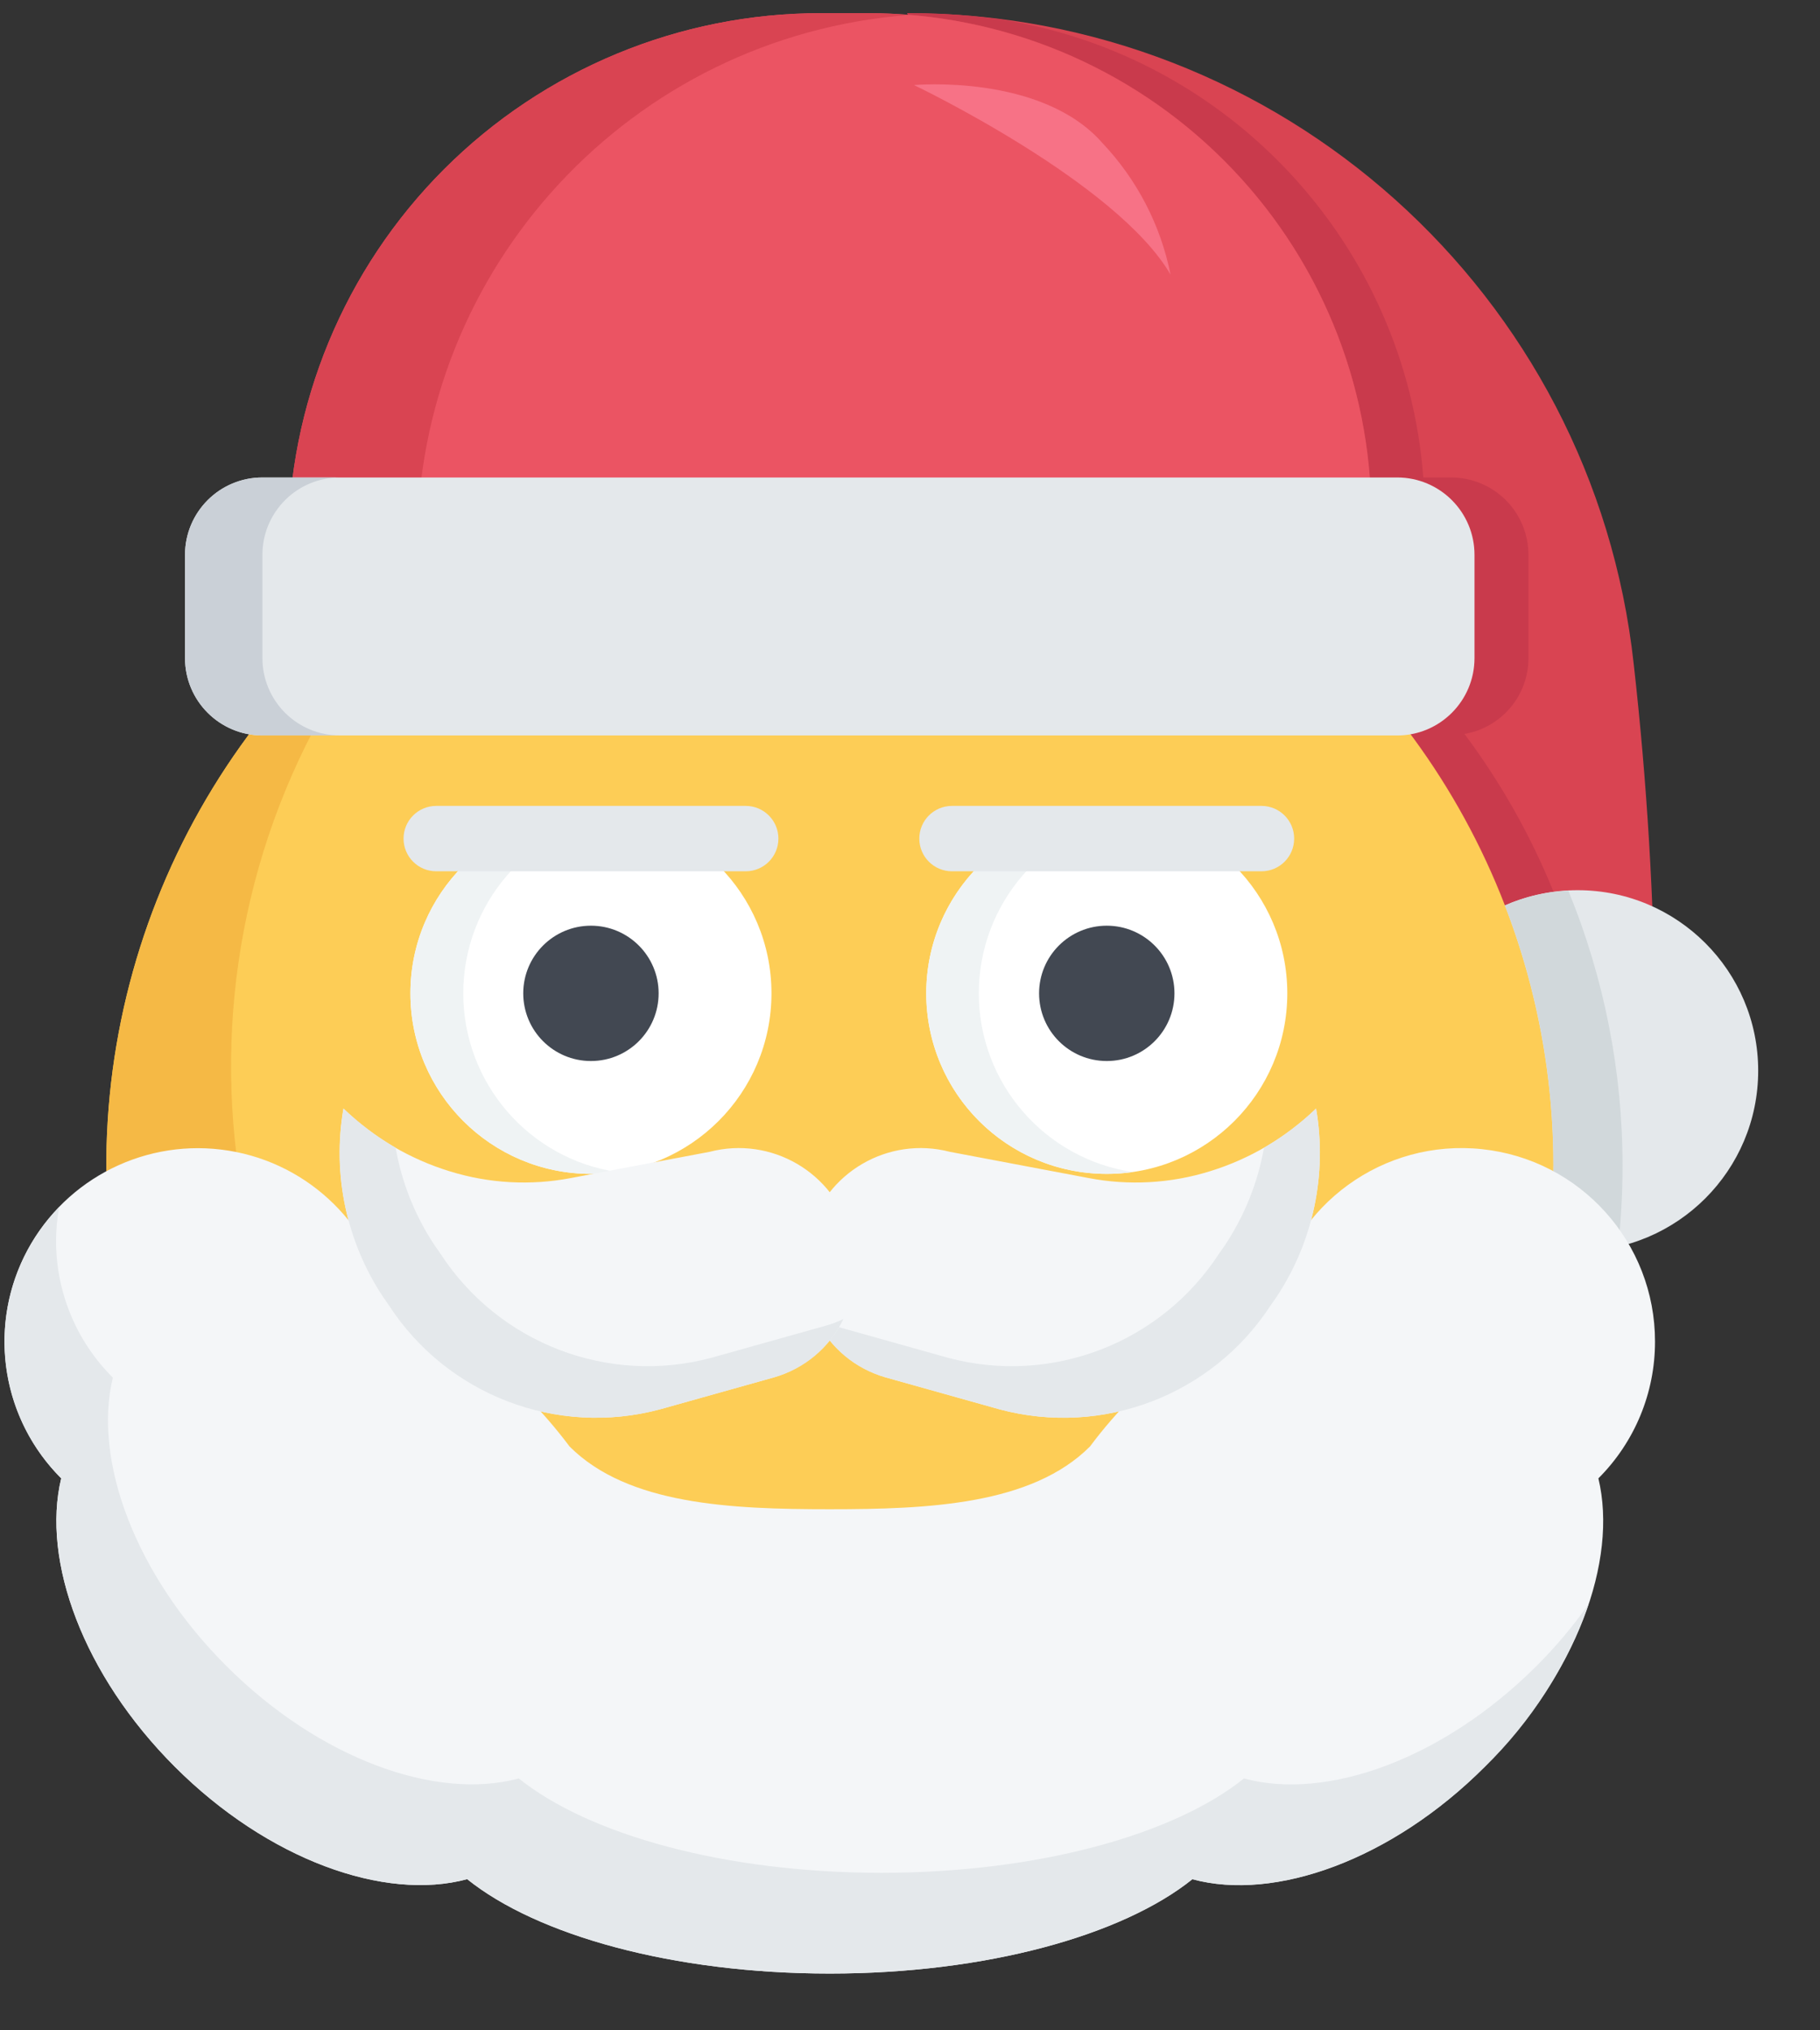
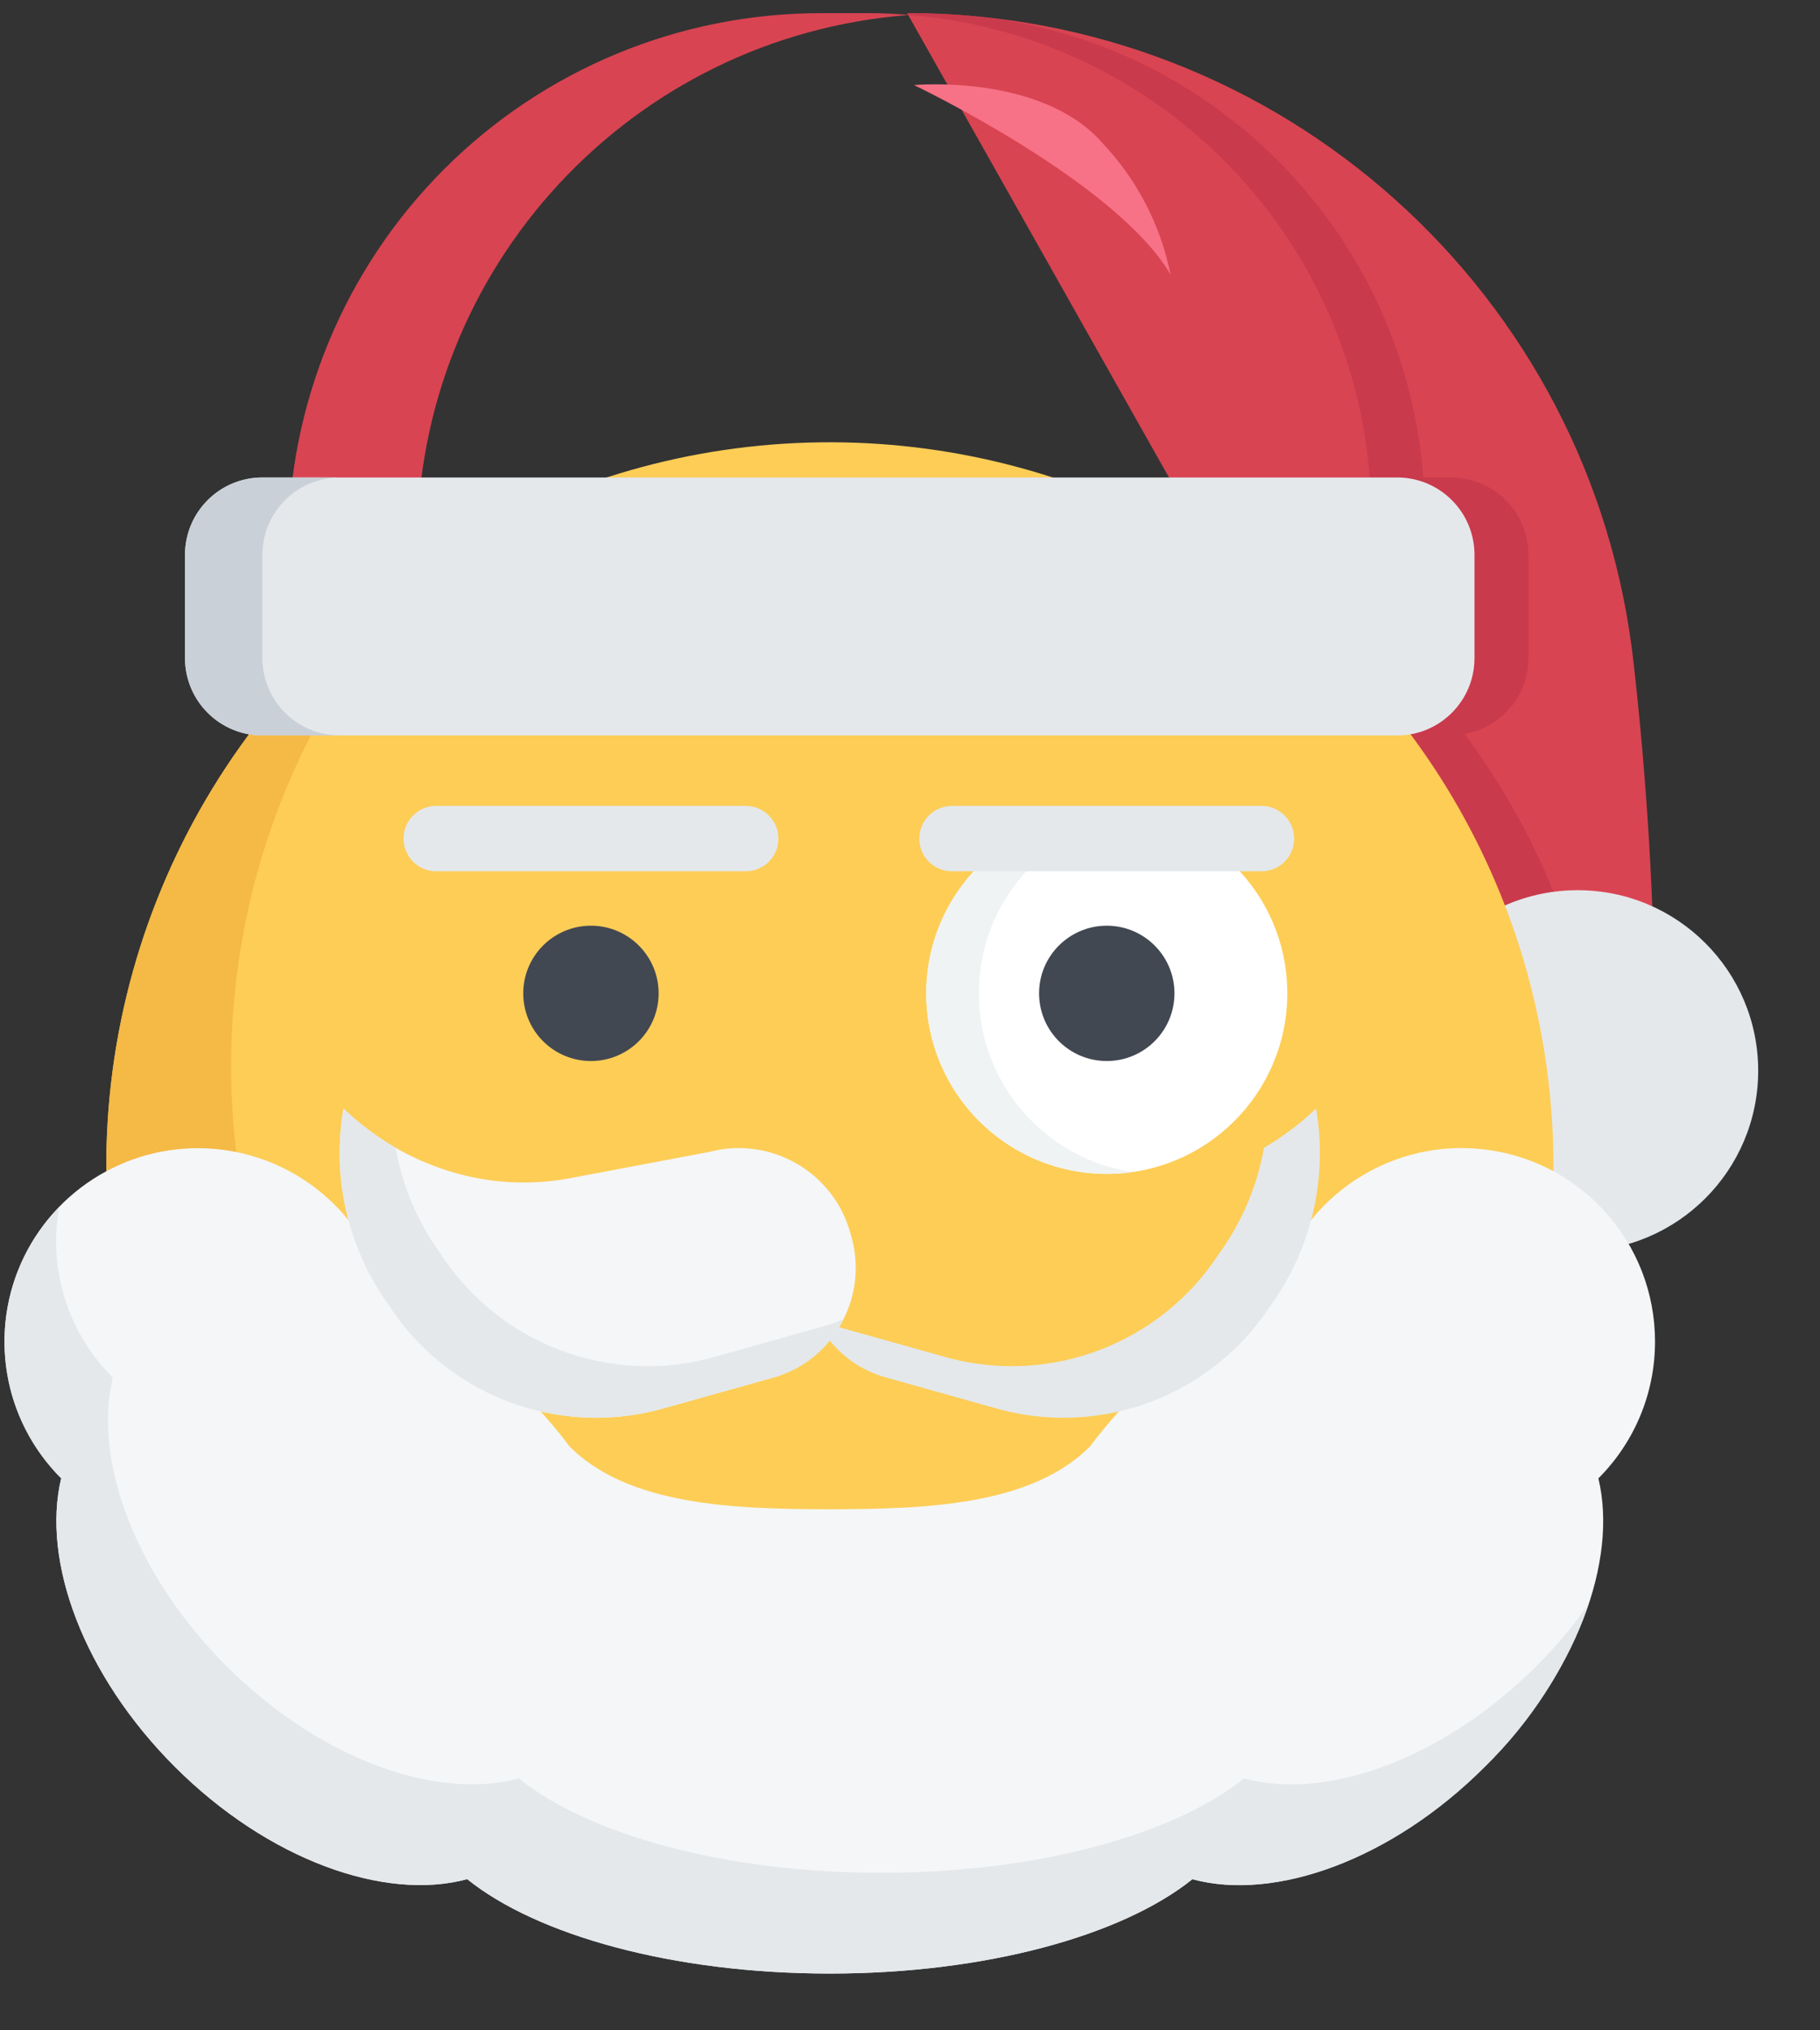
<svg xmlns="http://www.w3.org/2000/svg" width="26" height="29" viewBox="0 0 26 29" fill="none">
  <rect x="0" y="0" width="26" height="29" fill="#333333" stroke="none" />
  <path fill-rule="evenodd" clip-rule="evenodd" d="M12.959 0.188C18.285 0.182 22.761 4.191 23.339 9.486C23.529 11.17 23.631 12.862 23.643 14.557H21.064L12.959 0.188Z" fill="#D94452" />
  <path fill-rule="evenodd" clip-rule="evenodd" d="M22.195 12.742C22.176 12.741 22.157 12.743 22.139 12.746C22.071 12.756 22.004 12.77 21.938 12.789C21.87 12.803 21.803 12.822 21.737 12.845C21.669 12.864 21.602 12.889 21.537 12.919C21.523 12.924 21.513 12.928 21.499 12.933C21.166 12.059 20.712 11.236 20.151 10.488C20.679 10.395 21.064 9.937 21.065 9.4V7.926C21.066 7.632 20.949 7.351 20.741 7.144C20.534 6.936 20.253 6.82 19.959 6.82H19.567C19.298 3.293 16.499 0.489 12.973 0.212L12.959 0.188H13.006C13.155 0.188 13.305 0.193 13.459 0.198C13.739 0.212 14.019 0.24 14.299 0.277C17.583 0.797 20.08 3.505 20.333 6.82H20.729C21.023 6.82 21.304 6.936 21.512 7.144C21.719 7.351 21.835 7.632 21.835 7.926V9.4C21.835 9.936 21.449 10.393 20.921 10.483C21.44 11.178 21.869 11.937 22.195 12.742Z" fill="#C93A4C" />
  <path d="M22.538 17.872C23.962 17.872 25.117 16.718 25.117 15.293C25.117 13.869 23.962 12.715 22.538 12.715C21.114 12.715 19.959 13.869 19.959 15.293C19.959 16.718 21.114 17.872 22.538 17.872Z" fill="#E4E8EB" />
  <path fill-rule="evenodd" clip-rule="evenodd" d="M22.191 16.655C22.194 19.395 21.107 22.025 19.168 23.961C19.168 23.963 19.166 23.965 19.164 23.965C16.359 26.769 12.198 27.721 8.453 26.415C4.708 25.109 2.041 21.777 1.587 17.837C1.133 13.897 2.972 10.045 6.322 7.922L6.326 7.918C9.51 5.904 13.539 5.782 16.84 7.599C20.141 9.417 22.192 12.886 22.192 16.655H22.191Z" fill="#FDCD56" />
  <path fill-rule="evenodd" clip-rule="evenodd" d="M19.164 23.965C16.359 26.769 12.198 27.721 8.453 26.415C4.708 25.109 2.041 21.777 1.587 17.837C1.133 13.897 2.972 10.045 6.322 7.922C2.602 11.649 2.278 17.576 5.568 21.687C8.859 25.798 14.713 26.779 19.164 23.965Z" fill="#F5B945" />
-   <path d="M8.442 16.767C9.866 16.767 11.021 15.613 11.021 14.188C11.021 12.764 9.866 11.61 8.442 11.61C7.018 11.61 5.863 12.764 5.863 14.188C5.863 15.613 7.018 16.767 8.442 16.767Z" fill="white" />
-   <path fill-rule="evenodd" clip-rule="evenodd" d="M8.819 16.741C8.694 16.758 8.568 16.767 8.442 16.767C7.018 16.767 5.863 15.613 5.863 14.188C5.863 12.764 7.018 11.61 8.442 11.61C8.568 11.61 8.694 11.619 8.819 11.636C7.554 11.824 6.618 12.91 6.618 14.188C6.618 15.467 7.554 16.553 8.819 16.741Z" fill="#EFF3F4" />
  <path d="M8.442 15.155C8.976 15.155 9.409 14.723 9.409 14.188C9.409 13.655 8.976 13.222 8.442 13.222C7.908 13.222 7.475 13.655 7.475 14.188C7.475 14.723 7.908 15.155 8.442 15.155Z" fill="#424852" />
  <path d="M15.811 16.767C17.235 16.767 18.39 15.613 18.39 14.188C18.39 12.764 17.235 11.61 15.811 11.61C14.386 11.61 13.232 12.764 13.232 14.188C13.232 15.613 14.386 16.767 15.811 16.767Z" fill="white" />
  <path fill-rule="evenodd" clip-rule="evenodd" d="M16.187 16.741C16.062 16.758 15.937 16.767 15.811 16.767C14.889 16.767 14.038 16.276 13.577 15.478C13.117 14.68 13.117 13.697 13.577 12.899C14.038 12.101 14.889 11.61 15.811 11.61C15.937 11.61 16.062 11.619 16.187 11.636C14.921 11.823 13.983 12.909 13.983 14.188C13.983 15.468 14.921 16.554 16.187 16.741Z" fill="#EFF3F4" />
  <path d="M15.811 15.155C16.345 15.155 16.778 14.723 16.778 14.188C16.778 13.655 16.345 13.222 15.811 13.222C15.277 13.222 14.844 13.655 14.844 14.188C14.844 14.723 15.277 15.155 15.811 15.155Z" fill="#424852" />
-   <path fill-rule="evenodd" clip-rule="evenodd" d="M11.724 0.188H12.404C14.31 0.188 16.139 0.945 17.486 2.293C18.834 3.641 19.591 5.469 19.591 7.375V9.401H4.117V7.795C4.117 5.778 4.918 3.843 6.345 2.416C7.772 0.99 9.707 0.188 11.724 0.188Z" fill="#EB5463" />
  <path fill-rule="evenodd" clip-rule="evenodd" d="M12.985 0.214C9.021 0.515 5.958 3.82 5.959 7.795V9.398H4.117V7.795C4.117 5.777 4.919 3.842 6.345 2.416C7.772 0.989 9.707 0.188 11.725 0.188H12.406C12.602 0.188 12.797 0.196 12.985 0.214Z" fill="#D94452" />
  <path d="M19.959 6.82H3.748C3.138 6.82 2.643 7.315 2.643 7.925V9.4C2.643 10.01 3.138 10.505 3.748 10.505H19.959C20.57 10.505 21.064 10.01 21.064 9.4V7.925C21.064 7.315 20.57 6.82 19.959 6.82Z" fill="#E4E8EB" />
  <path fill-rule="evenodd" clip-rule="evenodd" d="M4.854 10.504L3.749 10.504C3.455 10.505 3.174 10.388 2.967 10.181C2.759 9.974 2.643 9.692 2.643 9.399V7.925C2.643 7.632 2.759 7.351 2.967 7.143C3.174 6.936 3.455 6.82 3.749 6.82L4.854 6.82C4.561 6.82 4.279 6.936 4.072 7.144C3.865 7.351 3.748 7.632 3.749 7.925V9.399C3.748 9.692 3.865 9.974 4.072 10.181C4.279 10.388 4.561 10.505 4.854 10.504Z" fill="#CAD0D7" />
-   <path fill-rule="evenodd" clip-rule="evenodd" d="M23.179 16.653C23.179 17.039 23.158 17.424 23.116 17.806C22.927 17.851 22.733 17.873 22.538 17.873C22.4 17.873 22.261 17.861 22.125 17.836C22.17 17.443 22.192 17.049 22.191 16.653C22.194 15.381 21.959 14.119 21.499 12.932C21.785 12.806 22.093 12.735 22.405 12.722C22.917 13.97 23.18 15.305 23.179 16.653Z" fill="#D1D8DB" />
  <path fill-rule="evenodd" clip-rule="evenodd" d="M23.643 19.162C23.644 17.749 22.578 16.563 21.173 16.414C19.768 16.264 18.476 17.199 18.18 18.581C17.438 18.901 16.765 19.361 16.198 19.936C15.972 20.163 15.762 20.405 15.571 20.661C14.738 21.494 13.264 21.557 11.854 21.557C10.444 21.557 8.969 21.494 8.137 20.661C7.945 20.405 7.736 20.163 7.51 19.936C6.943 19.361 6.27 18.901 5.528 18.581C5.28 17.429 4.329 16.561 3.159 16.42C1.99 16.278 0.859 16.894 0.343 17.953C-0.172 19.013 0.041 20.282 0.874 21.116C0.591 22.292 1.188 23.925 2.497 25.234C3.827 26.565 5.494 27.16 6.674 26.841C7.673 27.644 9.618 28.189 11.854 28.189C14.09 28.189 16.035 27.644 17.034 26.841C18.214 27.16 19.881 26.565 21.211 25.234C22.518 23.927 23.117 22.294 22.834 21.116C23.353 20.598 23.644 19.895 23.643 19.162Z" fill="#F4F6F8" />
  <path fill-rule="evenodd" clip-rule="evenodd" d="M21.949 23.797C22.222 23.525 22.471 23.23 22.693 22.915C22.385 23.793 21.878 24.587 21.212 25.236C19.882 26.566 18.213 27.163 17.034 26.842C16.036 27.643 14.09 28.189 11.854 28.189C9.618 28.189 7.673 27.643 6.674 26.84C5.495 27.16 3.827 26.564 2.496 25.234C1.19 23.927 0.591 22.294 0.875 21.115C-0.195 20.05 -0.208 18.322 0.846 17.241C0.816 17.401 0.801 17.562 0.801 17.724C0.8 18.457 1.092 19.16 1.612 19.677C1.328 20.855 1.925 22.488 3.233 23.795C4.563 25.125 6.232 25.722 7.411 25.402C8.409 26.205 10.354 26.75 12.591 26.75C14.827 26.75 16.773 26.205 17.771 25.402C18.95 25.724 20.617 25.127 21.949 23.797Z" fill="#E4E8EB" />
-   <path fill-rule="evenodd" clip-rule="evenodd" d="M12.649 19.673L14.279 20.13C15.755 20.525 17.317 19.926 18.152 18.646L18.228 18.535C18.758 17.741 18.963 16.774 18.801 15.834C18.373 16.248 17.852 16.555 17.283 16.73C16.722 16.904 16.126 16.937 15.549 16.826L13.57 16.452C12.689 16.223 11.789 16.747 11.554 17.627C11.426 18.043 11.469 18.494 11.675 18.878C11.88 19.263 12.231 19.549 12.649 19.673Z" fill="#F4F6F8" />
  <path fill-rule="evenodd" clip-rule="evenodd" d="M11.66 18.84C11.854 19.248 12.216 19.552 12.651 19.673L14.279 20.13C15.755 20.526 17.319 19.926 18.152 18.645L18.23 18.534C18.759 17.741 18.964 16.774 18.801 15.834C18.575 16.049 18.326 16.237 18.057 16.394C17.968 16.896 17.775 17.374 17.491 17.798L17.414 17.908C16.58 19.189 15.017 19.789 13.54 19.393L11.912 18.936C11.825 18.912 11.741 18.88 11.66 18.84Z" fill="#E4E8EB" />
  <path fill-rule="evenodd" clip-rule="evenodd" d="M11.058 19.673L9.428 20.13C7.952 20.524 6.389 19.926 5.555 18.646L5.479 18.535C4.949 17.741 4.744 16.775 4.906 15.834C5.334 16.248 5.854 16.555 6.424 16.73C6.985 16.904 7.581 16.937 8.158 16.826L10.137 16.452C11.017 16.223 11.918 16.747 12.152 17.627C12.281 18.043 12.238 18.494 12.032 18.878C11.826 19.263 11.476 19.549 11.058 19.673Z" fill="#F4F6F8" />
  <path fill-rule="evenodd" clip-rule="evenodd" d="M12.048 18.84C11.854 19.248 11.492 19.552 11.057 19.673L9.429 20.13C7.953 20.526 6.389 19.926 5.556 18.645L5.479 18.534C4.949 17.741 4.745 16.774 4.908 15.834C5.133 16.049 5.383 16.237 5.652 16.394C5.74 16.896 5.932 17.374 6.216 17.798L6.293 17.908C7.126 19.189 8.689 19.789 10.166 19.393L11.794 18.936C11.882 18.912 11.967 18.88 12.048 18.84Z" fill="#E4E8EB" />
  <path fill-rule="evenodd" clip-rule="evenodd" d="M10.653 12.445H6.232C5.974 12.445 5.765 12.236 5.765 11.978C5.765 11.72 5.974 11.511 6.232 11.511H10.653C10.911 11.511 11.12 11.72 11.12 11.978C11.12 12.236 10.911 12.445 10.653 12.445Z" fill="#E4E8EB" />
  <path fill-rule="evenodd" clip-rule="evenodd" d="M18.021 12.445H13.6C13.342 12.445 13.133 12.236 13.133 11.978C13.133 11.72 13.342 11.511 13.6 11.511H18.021C18.279 11.511 18.488 11.72 18.488 11.978C18.488 12.236 18.279 12.445 18.021 12.445Z" fill="#E4E8EB" />
  <path fill-rule="evenodd" clip-rule="evenodd" d="M13.057 1.215C13.057 1.215 15.951 2.596 16.722 3.922C16.581 3.216 16.243 2.565 15.748 2.042C14.877 1.048 13.057 1.215 13.057 1.215Z" fill="#F77286" />
</svg>